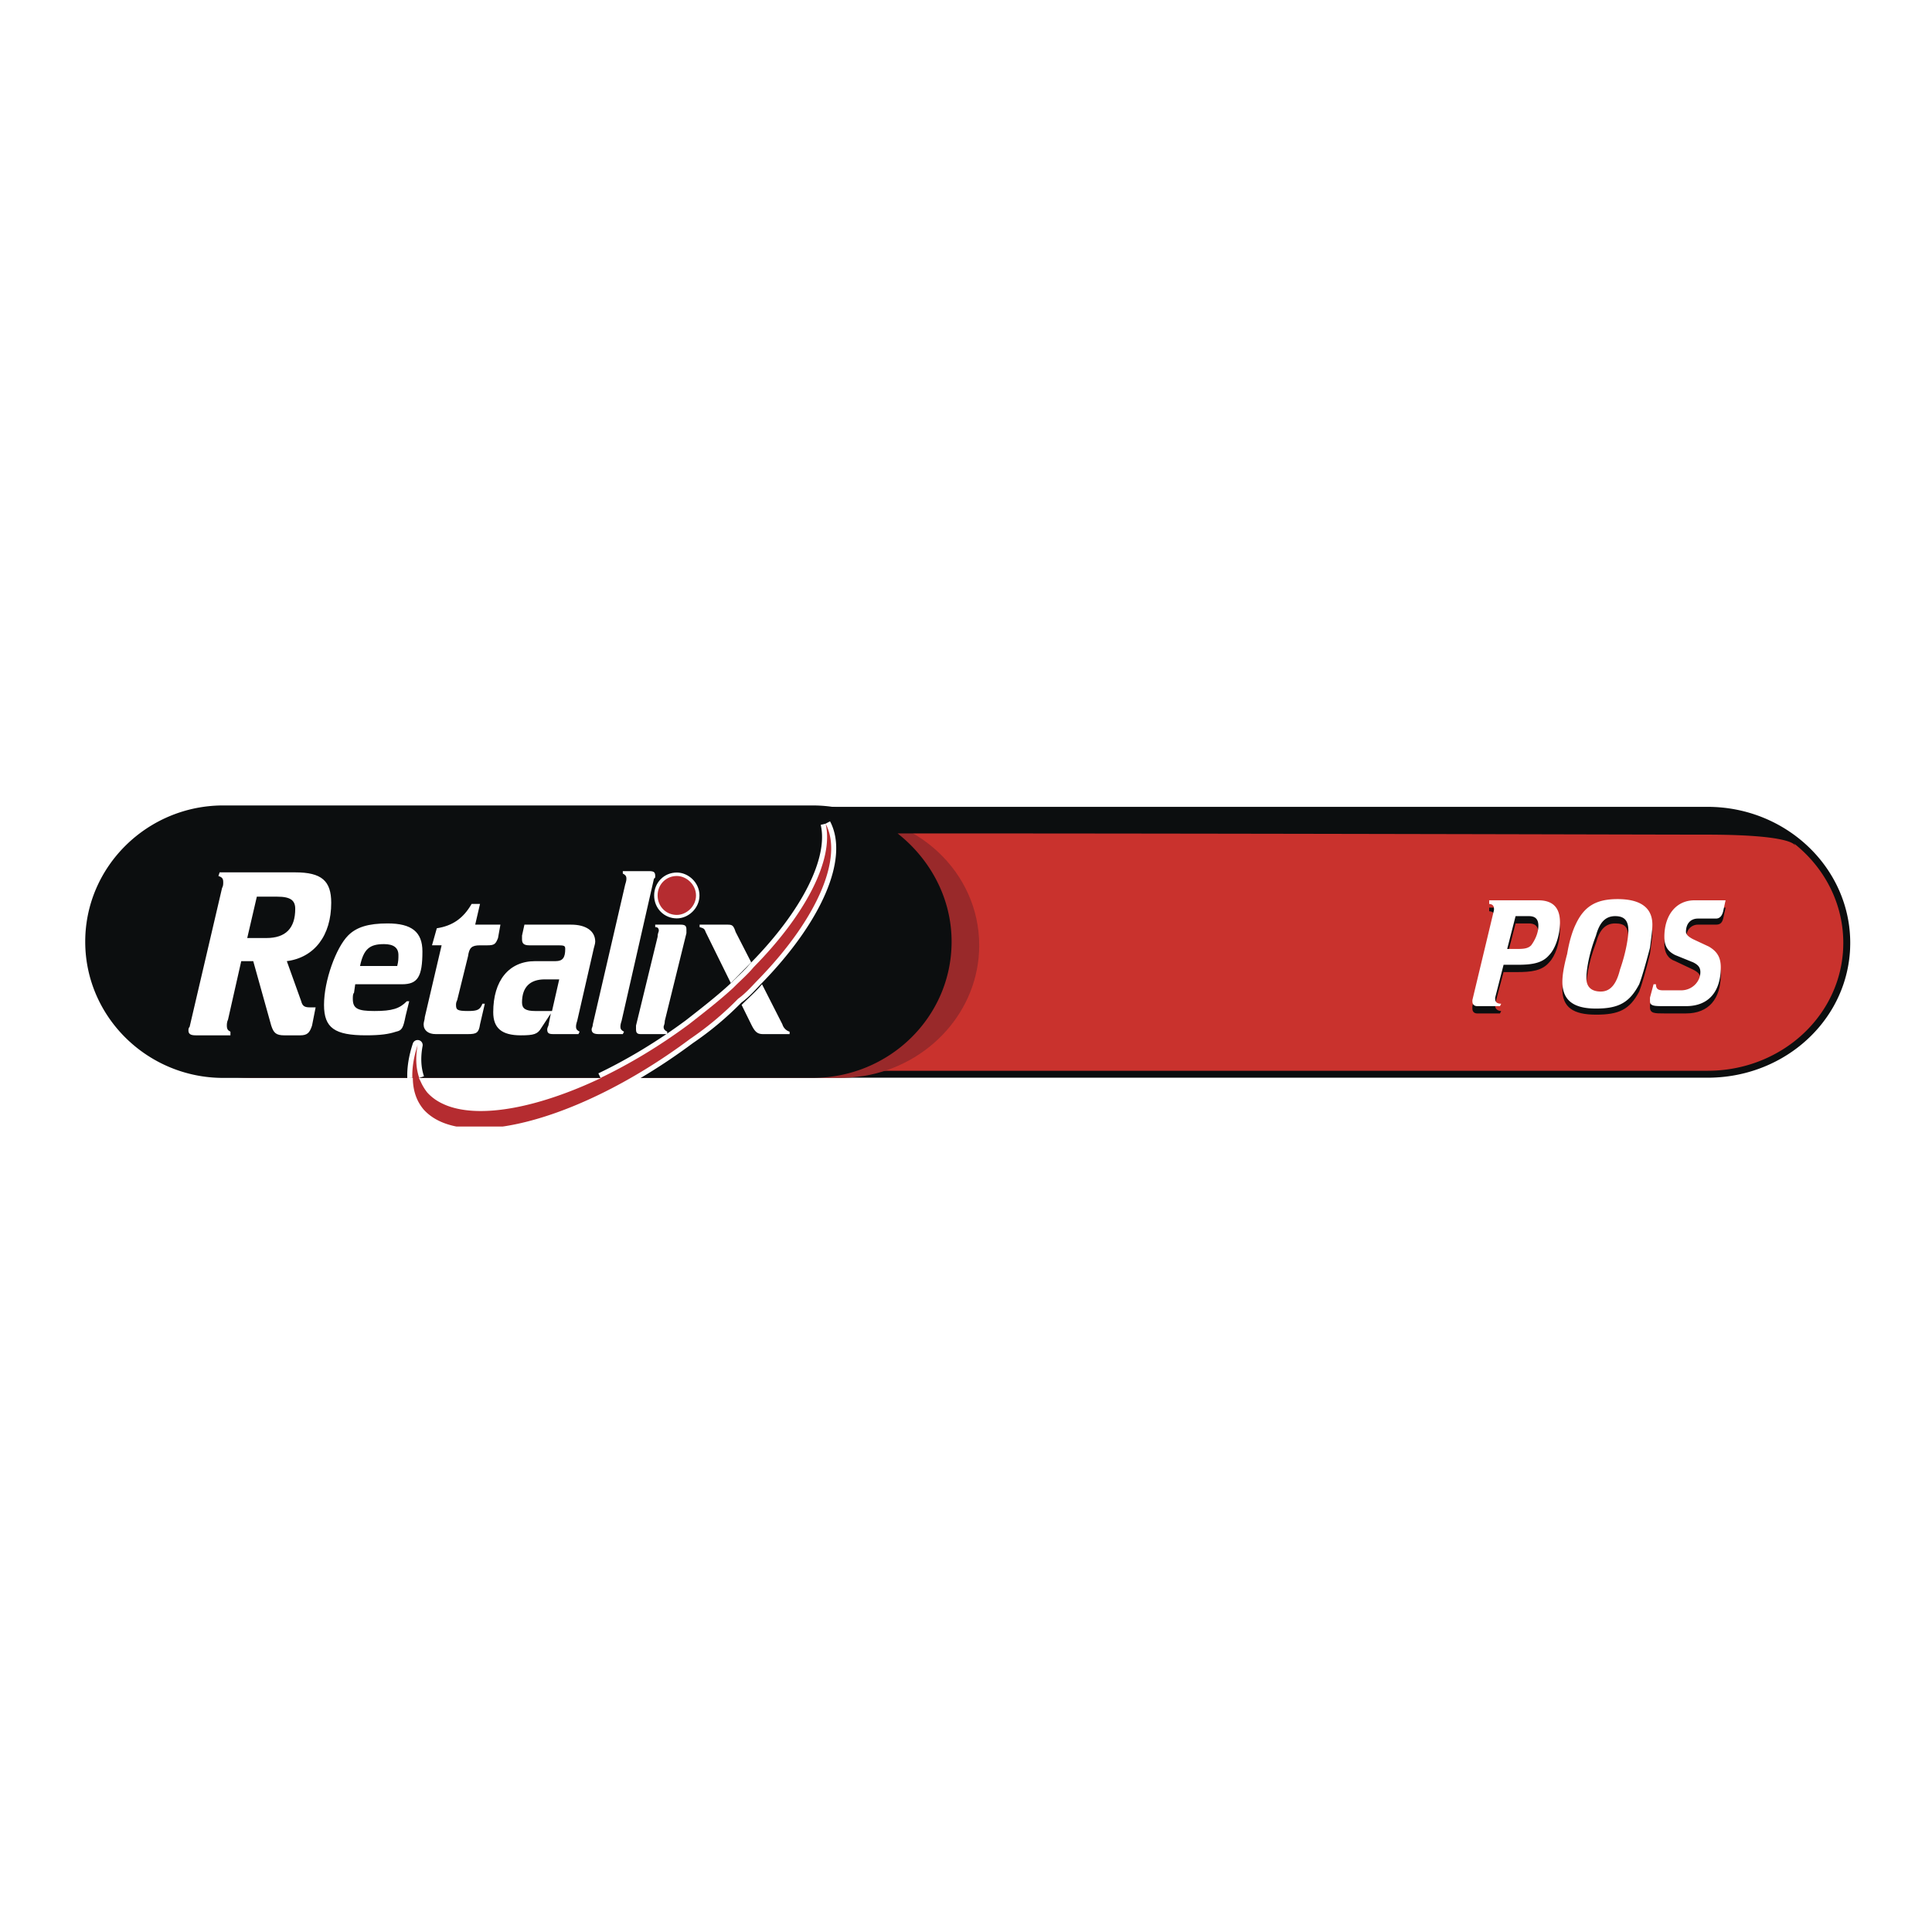
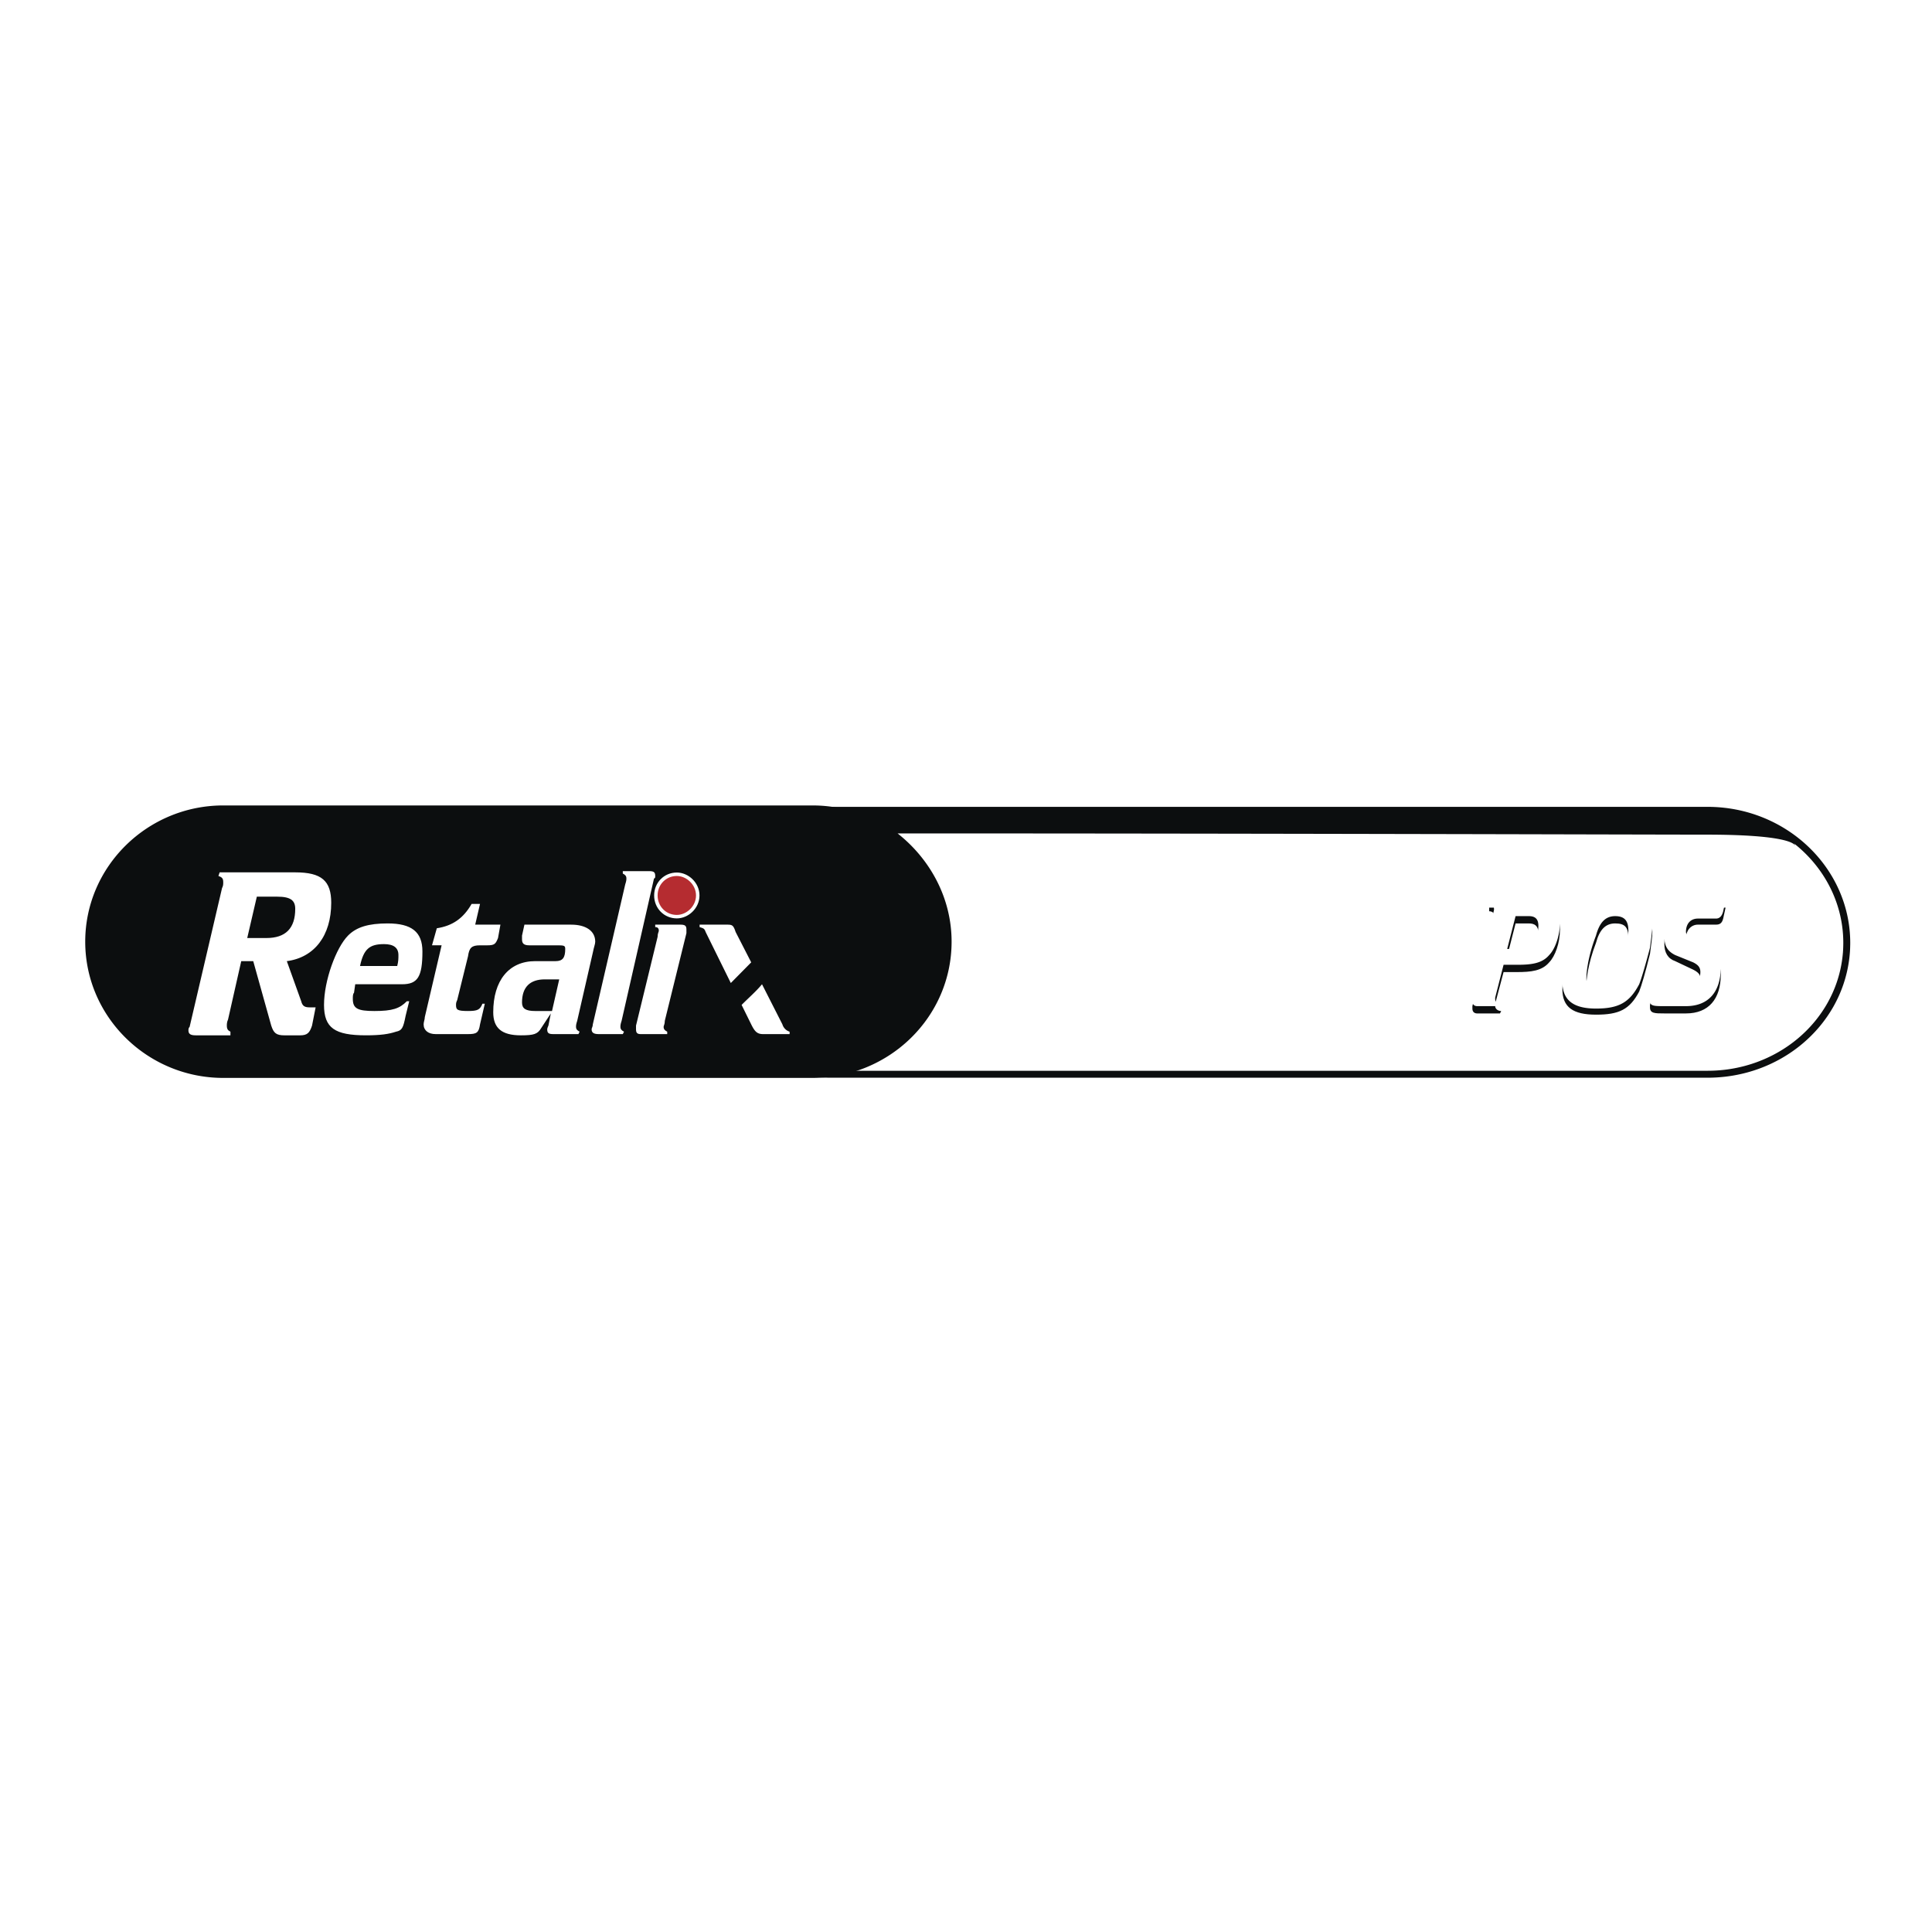
<svg xmlns="http://www.w3.org/2000/svg" width="2500" height="2500" viewBox="0 0 192.756 192.756">
  <path fill-rule="evenodd" clip-rule="evenodd" fill="#fff" d="M0 0h192.756v192.756H0V0z" />
-   <path d="M69.082 94.072c0 7.281 6.226 13.105 13.768 13.105h87.516c7.062 0 12.902-4.947 13.773-11.424v-.002c.016-.109.029-.22.041-.33v-.001c.012-.111.023-.221.031-.333a9.54 9.54 0 0 0 .035-.674c.004-.113.006-.228.006-.341 0-7.281-6.225-13.228-13.887-13.228H82.85c-7.542.001-13.768 5.948-13.768 13.228z" fill-rule="evenodd" clip-rule="evenodd" fill="#c9322d" />
  <path d="M69.082 94.072c0 7.281 6.226 13.105 13.768 13.105h87.516c7.062 0 12.902-4.947 13.773-11.424v-.002c.016-.109.029-.22.041-.33v-.001c.012-.111.023-.221.031-.332a9.54 9.54 0 0 0 .035-.674c.004-.113.006-.228.006-.341 0-7.281-6.225-13.228-13.887-13.228H82.85c-7.542 0-13.768 5.947-13.768 13.227" fill="none" stroke="#0c0e0f" stroke-width=".692" stroke-miterlimit="2.613" />
-   <path d="M11.257 94.315c0 7.281 6.106 13.228 13.768 13.228h58.783c.103 0 .206-.002.308-.004.044 0 .088-.002.132-.004.015 0 .029 0 .043-.002.648-.025 1.256-.102 1.909-.186 6.524-1.086 11.496-6.527 11.496-13.033 0-7.281-6.226-13.106-13.888-13.106H25.025c-7.662.001-13.768 5.826-13.768 13.107z" fill-rule="evenodd" clip-rule="evenodd" fill="#99292a" />
  <path fill-rule="evenodd" clip-rule="evenodd" fill="#0c0e0f" d="M179.104 84.364zM169.646 80.966l-84.163.122a13.546 13.546 0 0 0-4.23-.727l-.055-.001h-.079l-.066-.001H22.271c-7.542 0-13.768 6.068-13.768 13.592 0 7.523 6.226 13.592 13.768 13.592h58.783c7.662 0 13.887-6.068 13.887-13.592 0-4.369-2.155-8.252-5.388-10.801 35.677 0 75.782.122 80.69.122 7.783 0 8.74.85 8.859 1.092-.596-1.942-6.463-3.398-9.456-3.398z" />
  <path d="M153.484 90.553c1.438 0 2.154.729 2.154 2.185 0 1.334-.479 2.669-1.076 3.276-.719.85-1.797.971-3.232.971h-1.318l-.838 3.156v.242c0 .242.24.486.6.486l-.121.242h-2.273c-.24 0-.479-.121-.479-.486v-.242l2.154-8.859v-.242c0-.243-.24-.365-.479-.365v-.364h4.908zm-3.113 4.854h.719c.838 0 1.316-.122 1.676-.485.359-.364.719-1.092.719-1.82s-.359-.971-.957-.971h-1.318l-.839 3.276zM155.879 98.684c0-.607.119-1.578.479-2.791.24-1.457.6-2.428.838-2.913.838-1.82 2.035-2.548 4.189-2.548 2.275 0 3.473.85 3.473 2.548 0 .485-.119 1.214-.238 2.185-.48 1.941-.84 3.156-1.078 3.761-.959 1.82-2.035 2.307-4.311 2.307-2.274-.001-3.352-.729-3.352-2.549zm3.83.97c.959 0 1.557-.729 1.916-2.184.719-2.063.838-3.52.838-3.883 0-1.093-.359-1.457-1.316-1.457s-1.557.607-1.916 1.942c-.838 2.185-.957 3.762-.957 4.127-.001.971.478 1.455 1.435 1.455zM172.16 90.553l-.238 1.092c-.121.485-.359.606-.719.606h-1.797c-.717 0-1.197.607-1.197 1.335 0 .364.24.606.719.849l1.557.728c.838.364 1.197 1.092 1.197 2.064 0 2.426-1.197 3.883-3.473 3.883h-2.154c-.957 0-1.436 0-1.436-.607v-.242l.357-1.336h.24c0 .486.24.607.719.607h1.795c1.078 0 1.916-.85 1.916-1.941 0-.363-.24-.607-.719-.85l-1.795-.849c-.719-.243-1.078-.85-1.078-1.699 0-2.306 1.197-3.641 2.992-3.641h3.114v.001z" fill-rule="evenodd" clip-rule="evenodd" fill="#0c0e0f" />
  <path d="M153.484 89.825c1.438 0 2.154.729 2.154 2.185 0 1.335-.479 2.67-1.076 3.276-.719.849-1.797.971-3.232.971h-1.318l-.838 3.276v.121c0 .365.24.486.6.486l-.121.242h-2.273c-.24 0-.479-.121-.479-.486v-.121l2.154-8.979v-.122c0-.364-.24-.485-.479-.485v-.364h4.908zm-3.113 4.854h.719c.838 0 1.316 0 1.676-.364.359-.485.719-1.213.719-1.941s-.359-.971-.957-.971h-1.318l-.839 3.276zM155.879 97.955c0-.605.119-1.455.479-2.791.24-1.456.6-2.427.838-2.913.838-1.82 2.035-2.548 4.189-2.548 2.275 0 3.473.85 3.473 2.548 0 .607-.119 1.335-.238 2.306-.48 1.82-.84 3.034-1.078 3.642-.959 1.82-2.035 2.426-4.311 2.426-2.274 0-3.352-.85-3.352-2.67zm3.83.971c.959 0 1.557-.727 1.916-2.184.719-2.063.838-3.519.838-3.883 0-.971-.359-1.456-1.316-1.456s-1.557.606-1.916 1.941c-.838 2.185-.957 3.761-.957 4.248-.001.849.478 1.334 1.435 1.334zM172.16 89.825l-.238 1.092c-.121.486-.359.729-.719.729h-1.797c-.717 0-1.197.485-1.197 1.334 0 .243.24.485.719.729l1.557.728c.838.485 1.197 1.092 1.197 2.063 0 2.426-1.197 3.883-3.473 3.883h-2.154c-.957 0-1.436 0-1.436-.486v-.363l.357-1.334h.24c0 .484.24.605.719.605h1.795c1.078 0 1.916-.85 1.916-1.82 0-.484-.24-.728-.719-.971l-1.795-.728c-.719-.364-1.078-.849-1.078-1.82 0-2.184 1.197-3.641 2.992-3.641h3.114zM74.948 96.014l-1.556-3.034c-.24-.728-.359-.728-.958-.728H69.8v.243c.359.122.479.122.599.485l2.514 5.096c.718-.726 1.437-1.455 2.035-2.062zM78.061 102.203l-2.035-4.004c-.599.727-1.317 1.334-2.035 2.062l.958 1.941c.359.729.599.971 1.197.971h2.634v-.242a1.086 1.086 0 0 1-.719-.728z" fill-rule="evenodd" clip-rule="evenodd" fill="#fff" />
  <path d="M65.61 89.34c0-1.092.838-1.942 1.916-1.942.958 0 1.916.85 1.916 1.942s-.958 1.942-1.916 1.942c-1.078 0-1.916-.85-1.916-1.942" fill="none" stroke="#fff" stroke-width=".692" stroke-miterlimit="2.613" />
  <path d="M65.61 89.34c0-1.092.838-1.942 1.915-1.942.958 0 1.916.85 1.916 1.942s-.958 1.942-1.916 1.942c-1.077 0-1.915-.85-1.915-1.942z" fill-rule="evenodd" clip-rule="evenodd" fill="#b52c30" />
  <path d="M24.666 93.587l.958-4.126h2.036c1.317 0 1.795.364 1.795 1.213 0 1.942-.958 2.913-2.873 2.913h-1.916zm6.824 6.917h-.599c-.479 0-.718-.121-.838-.607l-1.437-4.003c2.754-.364 4.43-2.549 4.43-5.825 0-2.185-.958-3.034-3.592-3.034h-7.542l-.12.364c.359.121.479.243.479.607 0 .243 0 .364-.12.606l-3.232 13.834c-.119.121-.119.244-.119.365 0 .363.239.484.718.484h3.472v-.363c-.24-.121-.359-.242-.359-.607 0-.121 0-.363.12-.605l1.317-5.826h1.197l1.796 6.431c.24.729.479.971 1.317.971h1.556c.719 0 .958-.242 1.197-.971l.359-1.821zM35.92 96.378c.359-1.699.958-2.184 2.394-2.184.958 0 1.437.364 1.437 1.092 0 .364 0 .607-.12 1.092H35.92zm-.479 1.821h4.669c1.557 0 2.035-.729 2.035-3.277 0-1.942-1.077-2.792-3.472-2.792-1.916 0-3.113.364-3.951 1.214-1.197 1.213-2.395 4.49-2.395 6.917 0 2.305 1.078 3.033 4.19 3.033 1.437 0 2.275-.121 2.993-.363.599-.121.718-.365.958-1.578l.359-1.457h-.24c-.718.729-1.437.973-3.232.973-1.676 0-2.155-.244-2.155-1.215 0-.242 0-.484.12-.607l.121-.848zM49.927 92.252l-.24 1.335c-.24.606-.359.728-1.078.728h-.718c-.838 0-1.078.243-1.197 1.092l-1.078 4.368c-.119.244-.119.365-.119.486 0 .484.119.607 1.197.607.957 0 1.197-.123 1.437-.729h.239l-.479 2.062c-.12.85-.359.971-1.197.971h-3.233c-.718 0-1.197-.363-1.197-.971 0-.242.119-.484.119-.729l1.676-7.16h-.958l.479-1.699c1.556-.243 2.633-.971 3.472-2.427h.838l-.479 2.063h2.516v.003zM55.075 100.869h-1.676c-.958 0-1.317-.244-1.317-.85 0-1.578.838-2.307 2.275-2.307h1.437l-.719 3.157zm-.12.242l-.239 1.213c-.12.242-.12.365-.12.365 0 .363.12.484.599.484h2.514l.12-.242c-.239-.121-.359-.242-.359-.486 0-.121 0-.242.12-.605l1.556-6.796c.12-.607.24-.85.24-1.092 0-1.092-.958-1.699-2.395-1.699h-4.669l-.24 1.092v.364c0 .364.12.606.719.606h2.634c.838 0 .958 0 .958.364 0 .85-.239 1.214-.958 1.214H53.4c-2.634 0-4.19 1.941-4.19 5.097 0 1.576.838 2.305 2.754 2.305 1.316 0 1.676-.121 2.035-.729l.956-1.455zM62.138 86.913h2.634c.479 0 .599.121.599.485 0 .121 0 .243-.12.243l-3.232 14.199c-.12.363-.12.484-.12.605 0 .244.12.365.359.486l-.12.242h-2.395c-.479 0-.718-.121-.718-.484 0-.123.119-.244.119-.486l3.232-13.956c.12-.364.12-.485.12-.607 0-.243-.12-.364-.359-.485v-.242h.001zM65.371 92.252h2.514c.479 0 .599.122.599.486v.364l-2.155 8.738c0 .363-.12.484-.12.605 0 .244.12.365.359.486v.242h-2.634c-.359 0-.479-.121-.479-.484v-.365l2.155-8.859c0-.364.12-.485.12-.606 0-.243-.12-.364-.359-.364v-.243z" fill-rule="evenodd" clip-rule="evenodd" fill="#fff" />
-   <path d="M82.371 82.18c.838 3.519-1.916 8.979-7.183 14.32-.598.729-1.317 1.334-2.035 2.062-1.317 1.213-2.873 2.428-4.429 3.641-2.917 2.16-5.916 3.955-8.807 5.34m-15.261 2.785a.157.157 0 0 0-.028-.01m-.439-.185a3.338 3.338 0 0 1-.147-.072m-.046-.024a5.107 5.107 0 0 1-.462-.268m-.047-.029l-.135-.094m-.024-.017a4.607 4.607 0 0 1-.403-.328m-.067-.063l-.076-.074m-.158-.166a4.95 4.95 0 0 1-.658-1.092m-.141-.363c-.325-.943-.388-2.037-.158-3.277-.381 1.158-.565 2.266-.528 3.277m.509 2.195l.002.004a.991.991 0 0 0 .022.047l.017.035.006.012a4.513 4.513 0 0 0 .57.861c.784.869 1.901 1.43 3.28 1.699m4.591 0l.166-.023.014-.002c.118-.018.236-.037.355-.059l.05-.008.038-.008c.27-.047.542-.1.818-.158h.001c5.062-1.074 11.306-4.033 17.263-8.479a31.262 31.262 0 0 0 4.789-4.006c.838-.607 1.437-1.334 2.155-2.062 5.747-5.946 8.38-12.014 6.584-15.412" fill="none" stroke="#fff" stroke-width="1.006" stroke-linejoin="round" stroke-miterlimit="2.613" />
-   <path d="M82.371 82.18c.838 3.519-1.915 8.979-7.183 14.32-.598.729-1.317 1.334-2.035 2.062-1.317 1.213-2.873 2.428-4.429 3.641-2.917 2.16-5.916 3.955-8.807 5.34h.067c-6.186 2.939-11.905 4.059-15.328 2.785a6.698 6.698 0 0 1-.658-.291 5.107 5.107 0 0 1-.462-.268l-.047-.029-.135-.094-.024-.018a4.607 4.607 0 0 1-.403-.328l-.066-.062-.076-.074a4.163 4.163 0 0 1-.158-.166 4.95 4.95 0 0 1-.658-1.092c-.062-.121-.12-.242-.181-.363h.039c-.325-.943-.388-2.037-.158-3.277-.381 1.158-.565 2.266-.528 3.277h.049c0 .795.152 1.537.46 2.195l.002.004a.991.991 0 0 0 .022.047l.017.035.006.012a4.513 4.513 0 0 0 .57.861c.784.869 1.901 1.43 3.28 1.699h4.591l.167-.023.013-.002c.118-.018.236-.037.355-.059l.05-.008a23.945 23.945 0 0 0 .856-.166h.002c5.062-1.074 11.306-4.033 17.263-8.479a31.262 31.262 0 0 0 4.789-4.006c.838-.607 1.437-1.334 2.155-2.062 5.745-5.945 8.379-12.013 6.583-15.411z" fill-rule="evenodd" clip-rule="evenodd" fill="#b52c30" />
</svg>